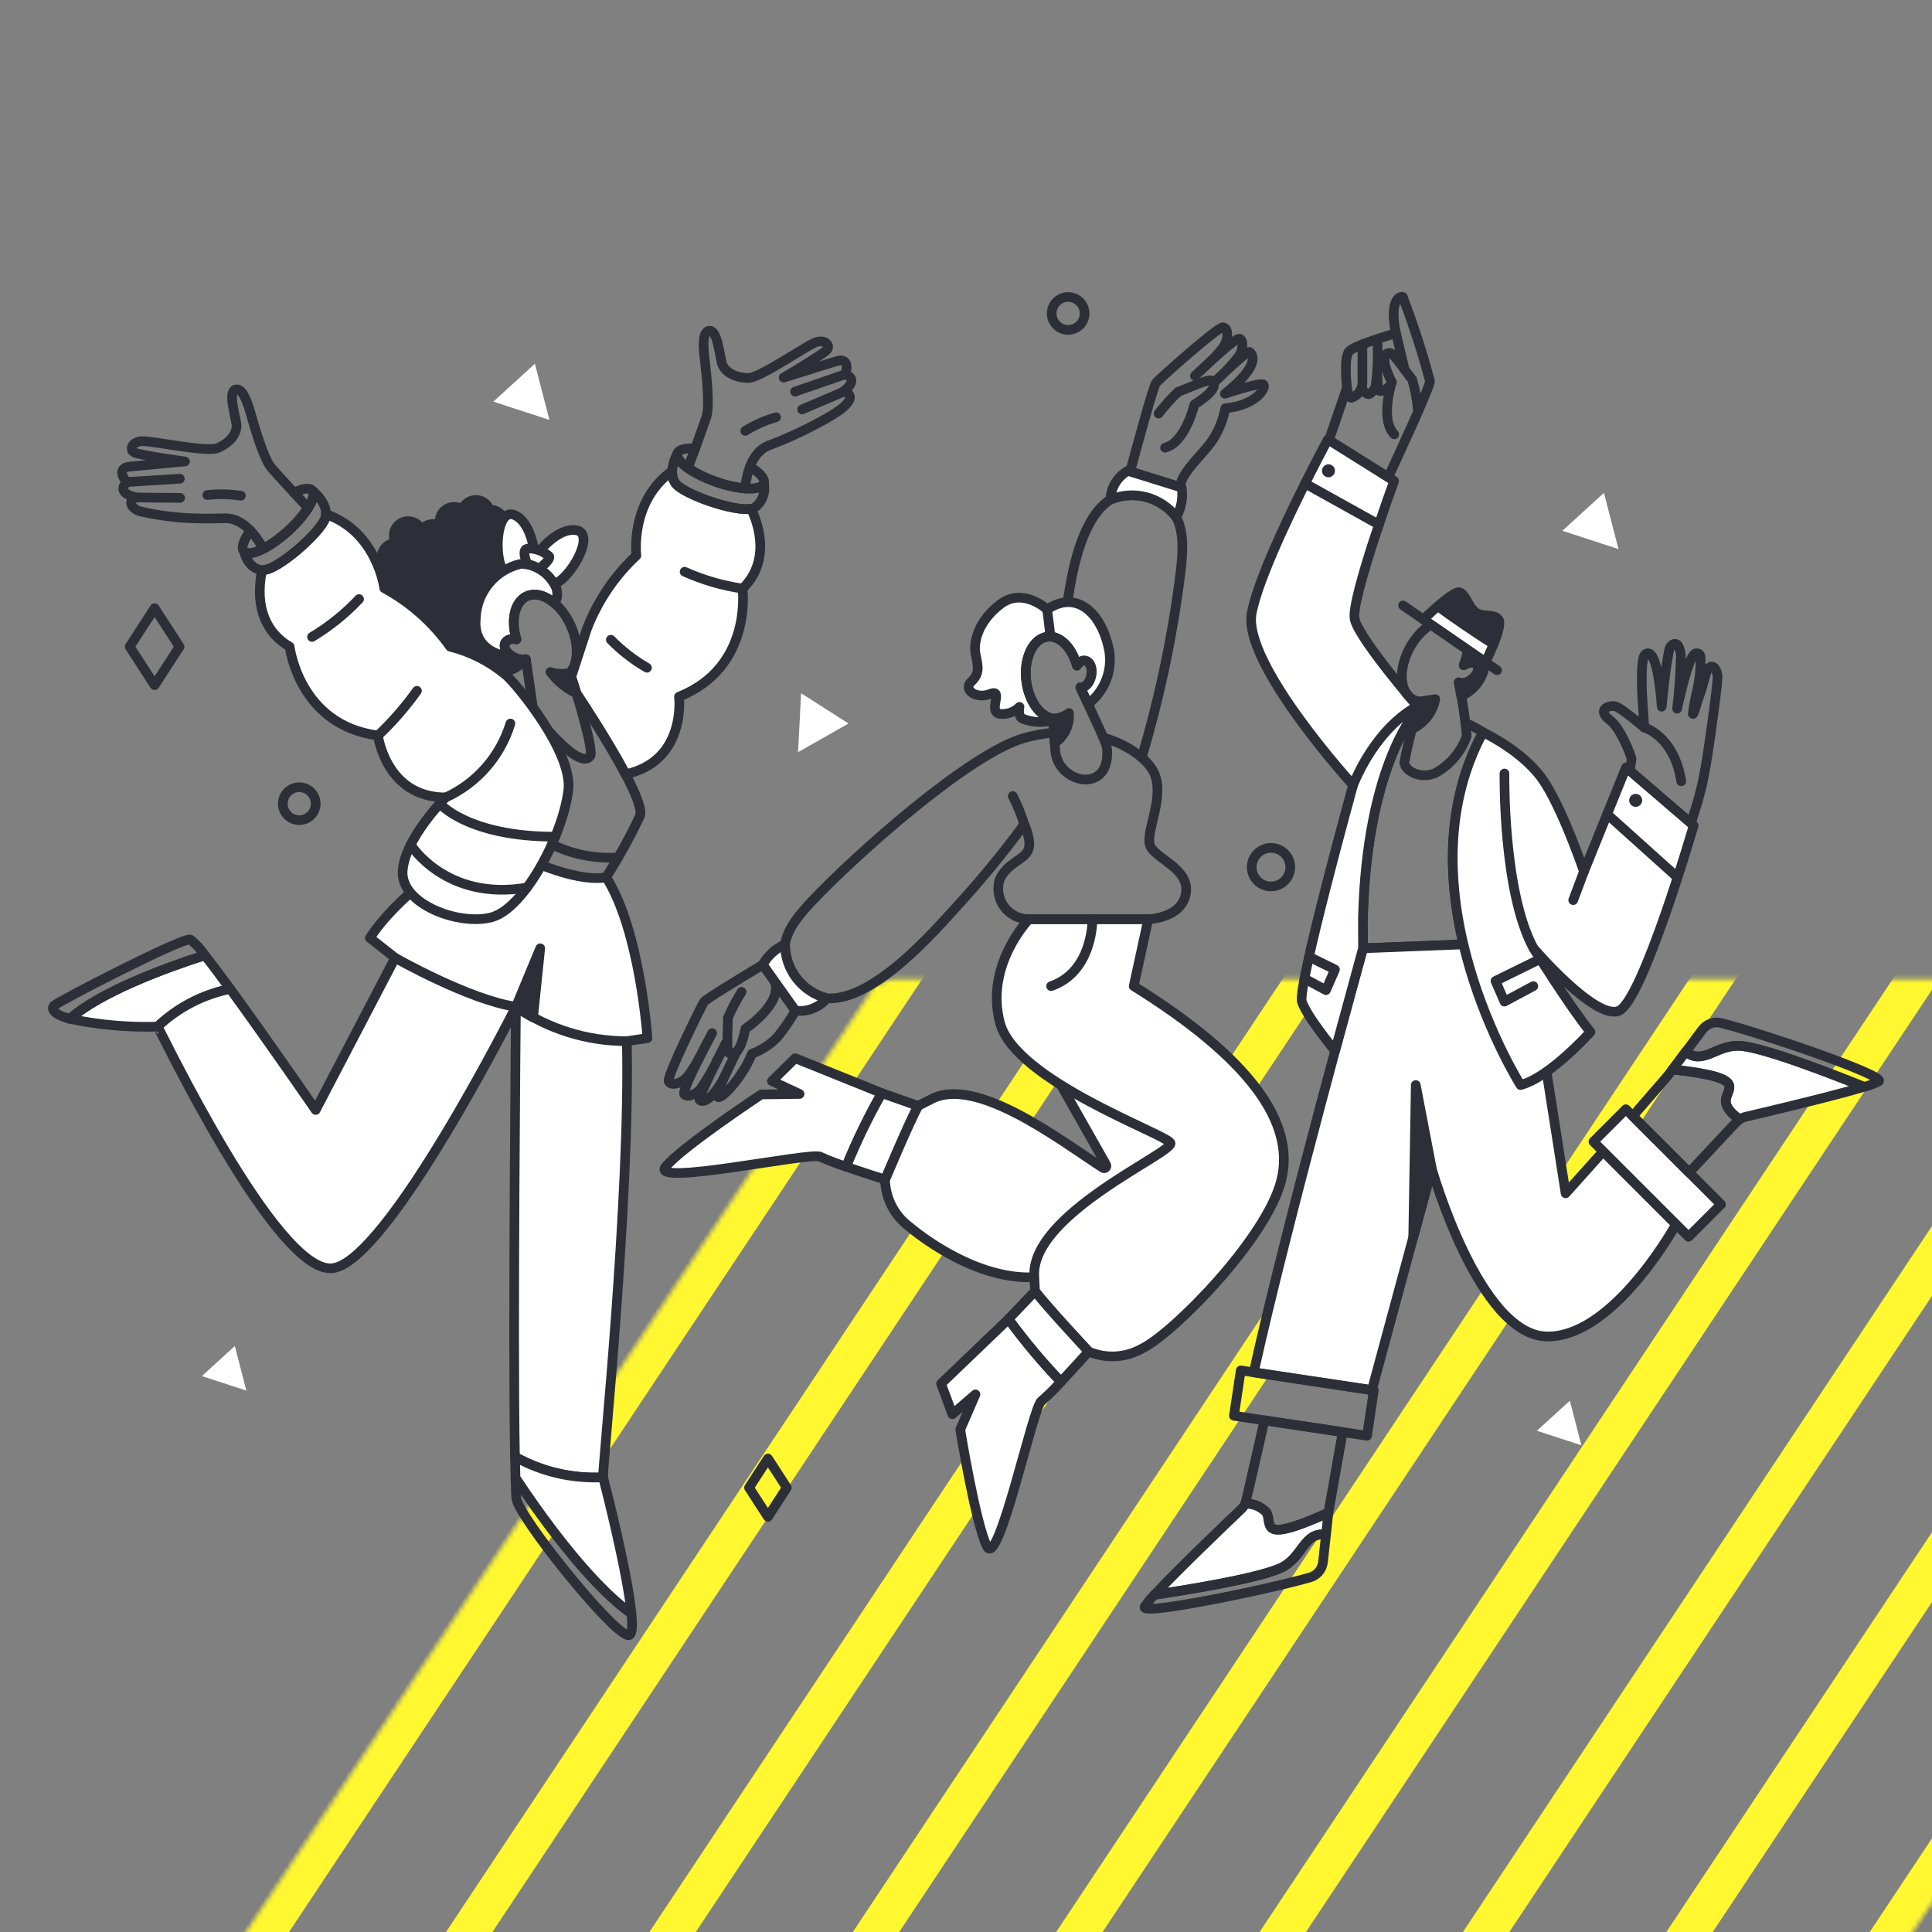
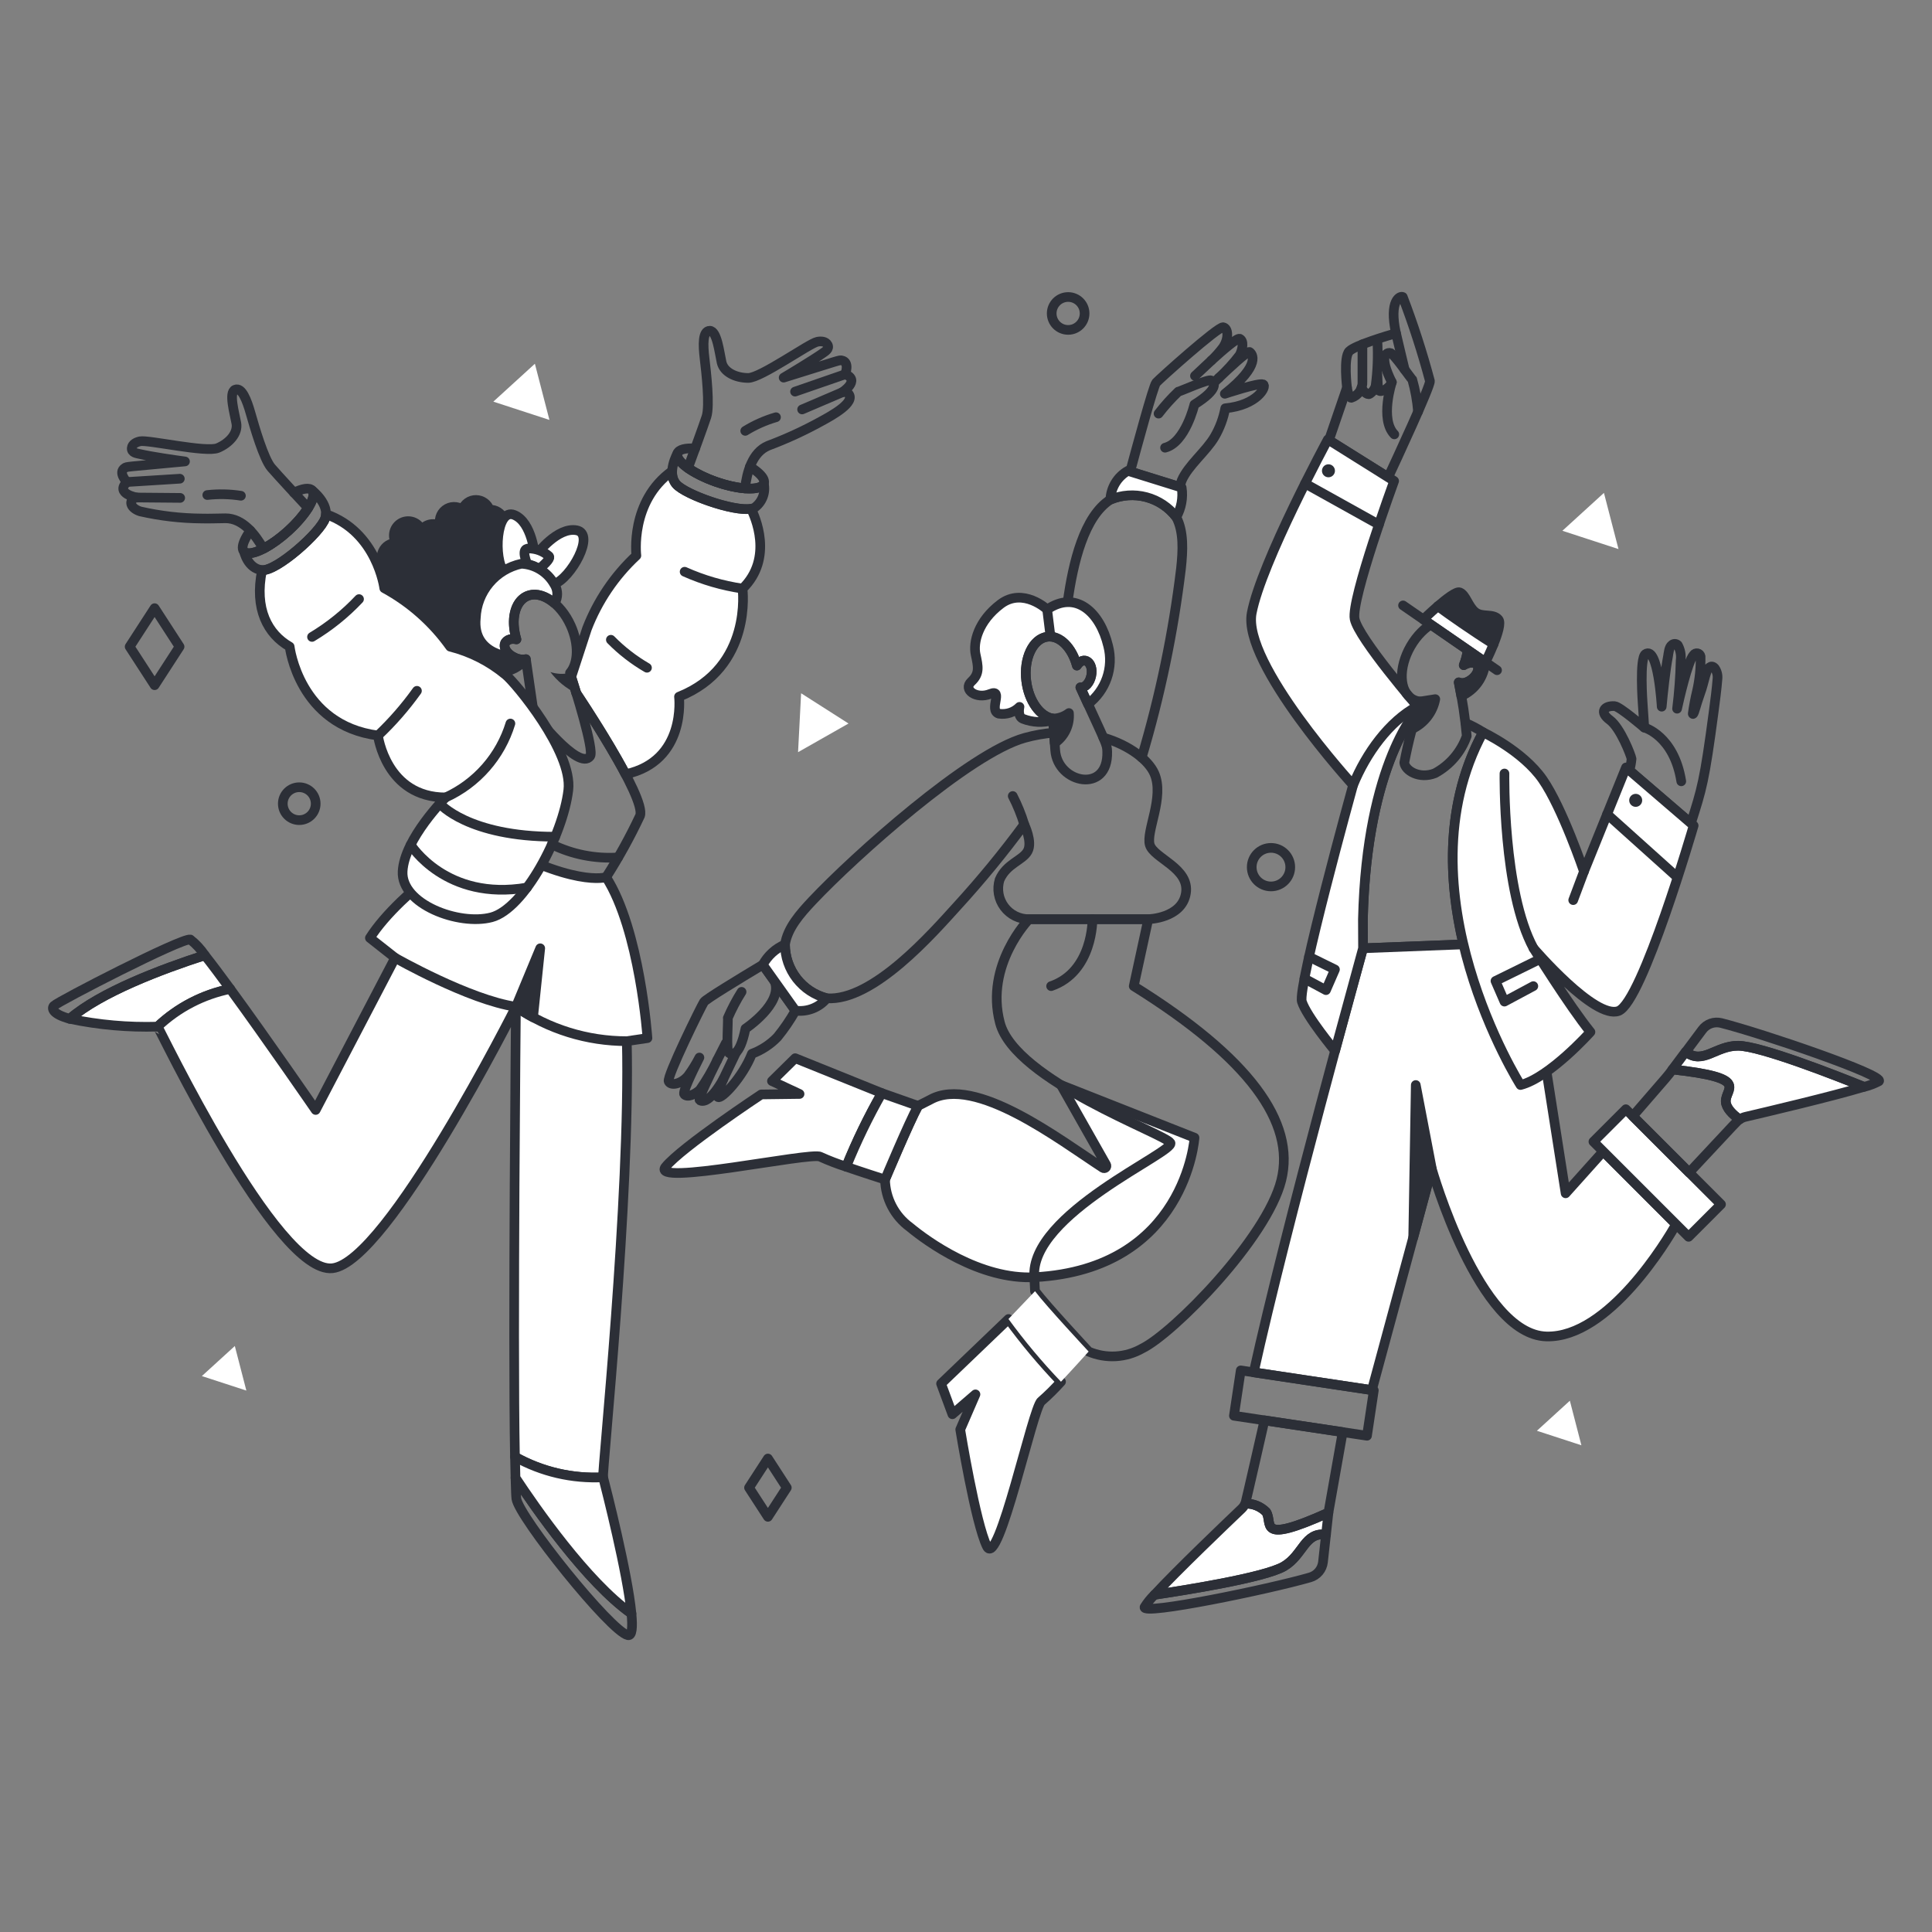
<svg xmlns="http://www.w3.org/2000/svg" width="400" height="400" viewBox="0 0 400 400" fill="none">
  <rect x="0" y="0" width="400" height="400" fill="#808080" stroke="none" />
  <g clip-path="url(#clip0_273_841)">
    <mask id="mask0_273_841" style="mask-type:luminance" maskUnits="userSpaceOnUse" x="-161" y="202" width="687" height="519">
-       <path d="M181.751 715.277C181.75 715.278 181.75 715.279 181.749 715.28C181.676 715.387 181.38 715.703 180.826 716C180.266 716.3 179.841 716.369 179.722 716.369H-154.468L183.412 207.813C183.413 207.813 183.413 207.812 183.414 207.811C183.486 207.705 183.782 207.388 184.337 207.09C184.897 206.79 185.322 206.722 185.442 206.722H519.631L181.751 715.277Z" fill="white" stroke="white" stroke-width="8" />
-     </mask>
+       </mask>
    <g mask="url(#mask0_273_841)">
      <mask id="mask1_273_841" style="mask-type:luminance" maskUnits="userSpaceOnUse" x="-167" y="141" width="883" height="595">
        <path d="M-162.161 731.329V145.044H711.961V731.329H-162.161Z" fill="white" stroke="white" stroke-width="8" />
      </mask>
      <g mask="url(#mask1_273_841)">
        <path d="M15.282 142.951L-373.833 728.608" stroke="#FFF830" stroke-width="8" />
        <path d="M57.393 142.951L-331.722 728.608" stroke="#FFF830" stroke-width="8" />
        <path d="M99.495 142.951L-289.612 728.608" stroke="#FFF830" stroke-width="8" />
        <path d="M141.605 142.951L-247.501 728.608" stroke="#FFF830" stroke-width="8" />
        <path d="M183.716 142.951L-205.399 728.608" stroke="#FFF830" stroke-width="8" />
        <path d="M225.827 142.951L-163.289 728.608" stroke="#FFF830" stroke-width="8" />
        <path d="M267.929 142.951L-121.178 728.608" stroke="#FFF830" stroke-width="8" />
        <path d="M310.039 142.951L-79.067 728.608" stroke="#FFF830" stroke-width="8" />
        <path d="M352.15 142.951L-36.957 728.608" stroke="#FFF830" stroke-width="8" />
        <path d="M394.26 142.951L5.145 728.608" stroke="#FFF830" stroke-width="8" />
        <path d="M436.371 142.951L47.256 728.608" stroke="#FFF830" stroke-width="8" />
        <path d="M478.473 142.951L89.366 728.608" stroke="#FFF830" stroke-width="8" />
        <path d="M520.583 142.951L131.477 728.608" stroke="#FFF830" stroke-width="8" />
        <path d="M562.694 142.951L173.587 728.608" stroke="#FFF830" stroke-width="8" />
        <path d="M604.805 142.951L215.689 728.608" stroke="#FFF830" stroke-width="8" />
        <path d="M646.915 142.951L257.8 728.608" stroke="#FFF830" stroke-width="8" />
        <path d="M689.017 142.951L299.91 728.608" stroke="#FFF830" stroke-width="8" />
        <path d="M731.128 142.951L342.021 728.608" stroke="#FFF830" stroke-width="8" />
      </g>
    </g>
    <path d="M106.424 136.089C106.424 136.089 97.714 135.866 98.51 127.962C98.64 126.007 99.219 124.108 100.202 122.412C101.185 120.717 102.545 119.271 104.178 118.187C103.425 116.486 103.043 114.644 103.058 112.784C103.072 110.924 103.483 109.088 104.263 107.399C104.035 106.821 103.631 106.33 103.108 105.995C102.585 105.661 101.97 105.499 101.35 105.535C101.154 104.948 100.779 104.437 100.279 104.074C99.778 103.711 99.176 103.513 98.557 103.509C97.939 103.505 97.334 103.694 96.829 104.051C96.323 104.407 95.942 104.913 95.738 105.497C95.221 105.125 94.597 104.93 93.96 104.94C93.323 104.95 92.707 105.164 92.201 105.552C91.696 105.94 91.329 106.48 91.154 107.092C90.979 107.705 91.006 108.357 91.231 108.953C90.593 108.552 89.827 108.408 89.087 108.552C88.348 108.695 87.691 109.116 87.251 109.727C87.094 109.349 86.861 109.008 86.565 108.724C86.27 108.44 85.92 108.221 85.536 108.079C85.151 107.938 84.742 107.877 84.334 107.902C83.925 107.926 83.526 108.034 83.161 108.22C82.797 108.407 82.474 108.666 82.215 108.983C81.955 109.299 81.764 109.666 81.653 110.06C81.543 110.454 81.514 110.867 81.571 111.272C81.627 111.678 81.767 112.067 81.981 112.416C81.413 112.416 80.856 112.578 80.378 112.885C79.899 113.191 79.518 113.628 79.281 114.144C79.043 114.66 78.958 115.234 79.037 115.796C79.115 116.359 79.353 116.888 79.722 117.319C79.291 117.457 78.897 117.691 78.57 118.004C79.027 119.228 79.36 120.495 79.565 121.785C84.975 124.734 89.643 128.874 93.217 133.894C97.124 134.862 100.781 136.652 103.943 139.144C105.871 138.93 107.64 137.975 108.876 136.479C108.038 136.629 107.174 136.491 106.424 136.089Z" fill="#2C2F37" />
    <path d="M106.424 136.089C106.424 136.089 97.714 135.866 98.51 127.962C98.64 126.007 99.219 124.108 100.202 122.412C101.185 120.717 102.545 119.271 104.178 118.187C103.425 116.486 103.043 114.644 103.058 112.784C103.072 110.924 103.483 109.088 104.263 107.399C104.035 106.821 103.631 106.33 103.108 105.995C102.585 105.661 101.97 105.499 101.35 105.535C101.154 104.948 100.779 104.437 100.279 104.074C99.778 103.711 99.176 103.513 98.557 103.509C97.939 103.505 97.334 103.694 96.829 104.051C96.323 104.407 95.942 104.913 95.738 105.497C95.221 105.125 94.597 104.93 93.96 104.94C93.323 104.95 92.707 105.164 92.201 105.552C91.696 105.94 91.329 106.48 91.154 107.092C90.979 107.705 91.006 108.357 91.231 108.953C90.593 108.552 89.827 108.408 89.087 108.552C88.348 108.695 87.691 109.116 87.251 109.727C87.094 109.349 86.861 109.008 86.565 108.724C86.27 108.44 85.92 108.221 85.536 108.079C85.151 107.938 84.742 107.877 84.334 107.902C83.925 107.926 83.526 108.034 83.161 108.22C82.797 108.407 82.474 108.666 82.215 108.983C81.955 109.299 81.764 109.666 81.653 110.06C81.543 110.454 81.514 110.867 81.571 111.272C81.627 111.678 81.767 112.067 81.981 112.416C81.413 112.416 80.856 112.578 80.378 112.885C79.899 113.191 79.518 113.628 79.281 114.144C79.043 114.66 78.958 115.234 79.037 115.796C79.115 116.359 79.353 116.888 79.722 117.319C79.291 117.457 78.897 117.691 78.57 118.004C79.027 119.228 79.36 120.495 79.565 121.785C84.975 124.734 89.643 128.874 93.217 133.894C97.124 134.862 100.781 136.652 103.943 139.144C105.871 138.93 107.64 137.975 108.876 136.479C108.038 136.629 107.174 136.491 106.424 136.089Z" stroke="#2C2F37" stroke-width="2" stroke-linecap="round" stroke-linejoin="round" />
    <path d="M111.141 114.736C111.141 114.736 115.411 109.039 119.387 109.791C123.363 110.543 118.139 119.801 114.736 120.909C111.334 122.018 111.141 114.736 111.141 114.736Z" fill="white" />
    <path d="M111.141 114.736C111.141 114.736 115.411 109.039 119.387 109.791C123.363 110.543 118.139 119.801 114.736 120.909C111.334 122.018 111.141 114.736 111.141 114.736Z" stroke="#2C2F37" stroke-width="2" stroke-linecap="round" stroke-linejoin="round" />
    <path d="M110.754 115.212C110.754 115.212 110.213 108.114 106.456 106.611C102.699 105.109 102.13 115.724 104.404 118.486C106.679 121.248 110.754 115.212 110.754 115.212Z" fill="white" />
    <path d="M110.754 115.212C110.754 115.212 110.213 108.114 106.456 106.611C102.699 105.109 102.13 115.724 104.404 118.486C106.679 121.248 110.754 115.212 110.754 115.212Z" stroke="#2C2F37" stroke-width="2" stroke-linecap="round" stroke-linejoin="round" />
    <path d="M111.644 117.791C114.042 115.749 113.833 115.317 113.634 115.126C112.472 114.113 110.981 113.554 109.439 113.554C108.758 113.618 108.062 113.92 109.133 116.774C110.026 116.954 110.877 117.299 111.644 117.791Z" fill="white" />
    <path d="M111.644 117.791C114.042 115.749 113.833 115.317 113.634 115.126C112.472 114.113 110.981 113.554 109.439 113.554C108.758 113.618 108.062 113.92 109.133 116.774C110.026 116.954 110.877 117.299 111.644 117.791Z" stroke="#2C2F37" stroke-width="2" stroke-linecap="round" stroke-linejoin="round" />
    <path d="M106.916 132.372C104.721 124.977 109.427 120.4 114.728 124.844L115.126 124.312C115.338 123.755 115.414 123.156 115.346 122.564C115.279 121.972 115.072 121.405 114.74 120.909C114.052 119.692 113.068 118.669 111.877 117.936C110.687 117.202 109.331 116.782 107.935 116.714C105.339 117.28 103.005 118.691 101.3 120.727C99.594 122.763 98.612 125.308 98.51 127.962C97.714 135.876 106.42 136.099 106.42 136.099C103.561 134.674 103.925 131.801 106.916 132.372Z" fill="white" />
    <path d="M106.916 132.372C104.721 124.977 109.427 120.4 114.728 124.844L115.126 124.312C115.338 123.755 115.414 123.156 115.346 122.564C115.279 121.972 115.072 121.405 114.74 120.909C114.052 119.692 113.068 118.669 111.877 117.936C110.687 117.202 109.331 116.782 107.935 116.714C105.339 117.28 103.005 118.691 101.3 120.727C99.594 122.763 98.612 125.308 98.51 127.962C97.714 135.876 106.42 136.099 106.42 136.099C103.561 134.674 103.925 131.801 106.916 132.372Z" stroke="#2C2F37" stroke-width="2" stroke-linecap="round" stroke-linejoin="round" />
    <path d="M155.496 105.334C151.928 105.969 141.844 102.4 139.988 100.231C139.371 99.467 139.077 98.493 139.166 97.515C130.35 103.789 131.753 115.027 131.753 115.027C127.242 119.228 123.746 124.4 121.528 130.151L118.269 140.141C118.553 141.034 118.923 142.214 119.323 143.524C119.323 143.524 125.596 152.843 129.516 160.296C142.206 157.549 140.581 144.244 140.581 144.244C155.921 138.113 153.73 121.885 153.73 121.885C160.258 115.53 156.252 106.818 155.496 105.334Z" fill="white" />
    <path d="M155.496 105.334C151.928 105.969 141.844 102.4 139.988 100.231C139.371 99.467 139.077 98.493 139.166 97.515C130.35 103.789 131.753 115.027 131.753 115.027C127.242 119.228 123.746 124.4 121.528 130.151L118.269 140.141C118.553 141.034 118.923 142.214 119.323 143.524C119.323 143.524 125.596 152.843 129.516 160.296C142.206 157.549 140.581 144.244 140.581 144.244C155.921 138.113 153.73 121.885 153.73 121.885C160.258 115.53 156.252 106.818 155.496 105.334Z" stroke="#2C2F37" stroke-width="2" stroke-linecap="round" stroke-linejoin="round" />
    <path d="M125.496 181.612C128.104 177.533 130.445 173.29 132.505 168.908C133.928 165.229 119.323 143.532 119.323 143.532" stroke="#2C2F37" stroke-width="2" stroke-linecap="round" stroke-linejoin="round" />
    <path d="M118.012 139.315C119.755 137.307 119.899 133.345 118.151 129.484C116.04 124.826 111.982 122.121 109.065 123.437C106.552 124.577 105.734 128.356 106.924 132.372C106.507 132.228 106.055 132.222 105.635 132.355C105.214 132.487 104.847 132.75 104.587 133.106C103.809 134.68 106.685 136.985 108.878 136.473L110.502 147.659C110.502 147.659 119.833 159.776 122.185 156.562C123.073 155.338 119.132 142.819 118.012 139.315Z" stroke="#2C2F37" stroke-width="2" stroke-linecap="round" stroke-linejoin="round" />
    <path d="M118.012 139.315C116.669 139.632 115.264 139.571 113.954 139.138C115.364 141.015 117.208 142.523 119.327 143.532L118.012 139.315Z" fill="#2C2F37" />
-     <path d="M118.012 139.315C116.669 139.632 115.264 139.571 113.954 139.138C115.364 141.015 117.208 142.523 119.327 143.532L118.012 139.315Z" stroke="#2C2F37" stroke-width="2" stroke-linecap="round" stroke-linejoin="round" />
    <path d="M42.406 197.771C33.395 200.679 20.832 205.423 14.44 210.937C20.419 212.195 26.525 212.738 32.631 212.555C36.813 208.597 42.022 205.894 47.666 204.752C45.669 202.024 43.843 199.584 42.406 197.771Z" fill="white" />
    <path d="M42.406 197.771C33.395 200.679 20.832 205.423 14.44 210.937C20.419 212.195 26.525 212.738 32.631 212.555C36.813 208.597 42.022 205.894 47.666 204.752C45.669 202.024 43.843 199.584 42.406 197.771Z" stroke="#2C2F37" stroke-width="2" stroke-linecap="round" stroke-linejoin="round" />
    <path d="M39.395 194.512C37.495 194.195 12.132 207.275 11.171 208.225C10.653 208.742 10.787 209.934 14.44 210.937C20.832 205.423 33.395 200.679 42.406 197.771C41.582 196.532 40.565 195.431 39.395 194.512Z" stroke="#2C2F37" stroke-width="2" stroke-linecap="round" stroke-linejoin="round" />
    <path d="M124.868 305.856C124.609 304.861 130.535 247.999 129.775 215.562L134.047 214.929C134.047 214.929 132.505 192.533 125.49 181.612C125.49 181.612 118.589 183.865 100.17 173.233C100.17 173.233 82.916 184.223 76.584 194.195L81.808 198.31L65.355 229.808C65.355 229.808 55.287 215.176 47.66 204.752C42.016 205.894 36.807 208.597 32.625 212.555C32.858 212.555 57.176 263.867 68.829 262.574C80.226 261.306 106.816 208.446 106.816 208.446C106.816 208.446 106.148 276.675 106.617 301.619C112.179 304.726 118.506 306.194 124.868 305.856Z" fill="white" stroke="#2C2F37" stroke-width="2" stroke-linecap="round" stroke-linejoin="round" />
    <path d="M106.727 305.956C106.788 308.354 106.848 309.884 106.908 310.296C107.455 314.095 126.45 337.835 130.012 338.554C130.863 338.725 131.007 336.92 130.736 334.078C121.447 327.499 110.75 312.055 106.727 305.956Z" stroke="#2C2F37" stroke-width="2" stroke-linecap="round" stroke-linejoin="round" />
    <path d="M130.736 334.072C129.94 325.714 125.514 308.361 124.868 305.856C118.51 306.19 112.188 304.72 106.631 301.613C106.663 303.267 106.695 304.726 106.727 305.956C110.75 312.055 121.447 327.499 130.736 334.072Z" fill="white" />
    <path d="M130.736 334.072C129.94 325.714 125.514 308.361 124.868 305.856C118.51 306.19 112.188 304.72 106.631 301.613C106.663 303.267 106.695 304.726 106.727 305.956C110.75 312.055 121.447 327.499 130.736 334.072Z" stroke="#2C2F37" stroke-width="2" stroke-linecap="round" stroke-linejoin="round" />
    <path d="M104.717 139.747C101.369 136.955 97.437 134.953 93.211 133.888C89.637 128.869 84.969 124.728 79.559 121.779C79.559 121.779 78.093 110.143 67.484 106.456C67.47 106.739 67.419 107.019 67.331 107.288C66.387 110.213 57.281 118.3 54.262 118.034C52.605 126.099 55.432 131.267 59.972 133.878C59.972 133.878 61.87 150.142 78.252 152.278C78.252 152.278 79.915 165.099 92.261 165.099C92.261 165.099 83.704 173.656 83.358 180.422C83.012 187.188 94.992 191.7 101.758 189.918C108.524 188.137 116.569 172.906 117.666 163.565C118.609 155.601 106.669 141.311 104.717 139.747Z" fill="white" />
    <path d="M104.717 139.747C101.369 136.955 97.437 134.953 93.211 133.888C89.637 128.869 84.969 124.728 79.559 121.779C79.559 121.779 78.093 110.143 67.484 106.456C67.47 106.739 67.419 107.019 67.331 107.288C66.387 110.213 57.281 118.3 54.262 118.034C52.605 126.099 55.432 131.267 59.972 133.878C59.972 133.878 61.87 150.142 78.252 152.278C78.252 152.278 79.915 165.099 92.261 165.099C92.261 165.099 83.704 173.656 83.358 180.422C83.012 187.188 94.992 191.7 101.758 189.918C108.524 188.137 116.569 172.906 117.666 163.565C118.609 155.601 106.669 141.311 104.717 139.747Z" stroke="#2C2F37" stroke-width="2" stroke-linecap="round" stroke-linejoin="round" />
    <path d="M64.626 101.531C65.707 102.725 63.432 106.539 59.536 110.036C55.639 113.532 51.616 115.395 50.535 114.195C50.535 114.195 51.245 117.683 54.213 118.04C57.18 118.396 66.381 110.235 67.331 107.294C68.28 104.352 64.626 101.531 64.626 101.531Z" stroke="#2C2F37" stroke-width="2" stroke-linecap="round" stroke-linejoin="round" />
    <path d="M60.855 102.002C62.646 101.119 64.051 100.89 64.626 101.531C65.707 102.725 63.432 106.54 59.536 110.036C52.915 115.988 47.407 116.12 51.837 109.855" stroke="#2C2F37" stroke-width="2" stroke-linecap="round" stroke-linejoin="round" />
    <path d="M54.531 113.612C58.236 111.56 61.409 108.671 63.798 105.174C61.711 102.926 57.598 98.482 56.179 96.85C54.603 95.033 52.664 88.319 51.886 85.579C51.108 82.839 50.063 80.114 48.68 80.677C47.297 81.241 48.571 85.587 48.935 87.642C49.299 89.698 47.492 91.744 45.096 92.755C42.7 93.766 30.747 91.025 29.019 91.362C28.291 91.501 27.352 91.917 27.282 92.771C27.202 93.742 28.277 93.845 28.985 94.008C31.457 94.574 36.299 95.27 38.3 95.537C25.71 96.721 26.313 96.585 25.831 96.89C24.357 97.827 26.271 99.805 26.271 99.805C23.746 102.237 28.351 103.011 28.351 103.011C26.687 103.21 26.607 105.079 29.011 105.873C33.183 106.824 37.445 107.32 41.723 107.351C43.383 107.401 45.021 107.314 46.68 107.306C50.28 107.286 52.903 110.724 54.531 113.612Z" stroke="#2C2F37" stroke-width="2" stroke-linecap="round" stroke-linejoin="round" />
    <path d="M28.343 103.005L37.306 103.083" stroke="#2C2F37" stroke-width="2" stroke-linecap="round" stroke-linejoin="round" />
    <path d="M26.263 99.799L37.232 99.113" stroke="#2C2F37" stroke-width="2" stroke-linecap="round" stroke-linejoin="round" />
    <path d="M42.915 102.49C45.233 102.23 47.576 102.281 49.88 102.641" stroke="#2C2F37" stroke-width="2" stroke-linecap="round" stroke-linejoin="round" />
    <path d="M158.142 100.124C157.609 101.648 153.167 101.483 148.236 99.756C143.305 98.028 139.727 95.392 140.26 93.867C140.26 93.867 137.978 97.885 139.988 100.235C141.997 102.586 153.631 106.566 156.232 105.095C156.998 104.541 157.586 103.776 157.925 102.893C158.264 102.01 158.34 101.048 158.142 100.124Z" stroke="#2C2F37" stroke-width="2" stroke-linecap="round" stroke-linejoin="round" />
    <path d="M143.922 92.85C141.932 92.723 140.539 93.049 140.26 93.867C139.727 95.392 143.297 98.028 148.236 99.756C156.64 102.697 161.768 100.693 155.271 96.621" stroke="#2C2F37" stroke-width="2" stroke-linecap="round" stroke-linejoin="round" />
    <path d="M174.309 81.247C174.309 81.247 178.259 78.755 174.994 77.486C174.994 77.486 175.989 74.923 174.275 74.626C173.722 74.532 174.345 74.427 162.248 78.184C163.279 77.587 168.665 74.318 170.253 73.183C170.85 72.757 171.796 72.252 171.348 71.392C170.95 70.632 169.929 70.608 169.203 70.761C167.481 71.122 157.509 78.26 154.909 78.25C152.308 78.24 149.852 77.056 149.396 75.01C148.941 72.964 148.439 68.461 146.947 68.479C145.454 68.497 145.538 71.408 145.876 74.236C146.214 77.064 147.012 84.009 146.258 86.291C145.548 88.441 143.213 94.799 142.435 96.908C145.988 99.214 150.03 100.657 154.24 101.123C154.622 97.835 155.717 93.65 159.052 92.273C162.801 90.87 166.444 89.196 169.951 87.264C172.14 86.07 177.314 83.284 175.626 81.468C175.445 81.319 175.228 81.221 174.997 81.182C174.766 81.143 174.529 81.166 174.309 81.247Z" stroke="#2C2F37" stroke-width="2" stroke-linecap="round" stroke-linejoin="round" />
    <path d="M174.309 81.247L166.068 84.771" stroke="#2C2F37" stroke-width="2" stroke-linecap="round" stroke-linejoin="round" />
    <path d="M174.994 77.486L164.608 81.079" stroke="#2C2F37" stroke-width="2" stroke-linecap="round" stroke-linejoin="round" />
    <path d="M160.662 86.381C158.423 87.035 156.281 87.985 154.294 89.207" stroke="#2C2F37" stroke-width="2" stroke-linecap="round" stroke-linejoin="round" />
    <path d="M64.6 131.87C68.19 129.718 71.466 127.082 74.335 124.036" stroke="#2C2F37" stroke-width="2" stroke-linecap="round" stroke-linejoin="round" />
    <path d="M141.745 118.372C145.564 120.082 149.602 121.257 153.742 121.863" stroke="#2C2F37" stroke-width="2" stroke-linecap="round" stroke-linejoin="round" />
    <path d="M126.473 132.457C128.694 134.716 131.209 136.665 133.95 138.252" stroke="#2C2F37" stroke-width="2" stroke-linecap="round" stroke-linejoin="round" />
    <path d="M78.252 152.288C81.234 149.468 83.938 146.367 86.325 143.028" stroke="#2C2F37" stroke-width="2" stroke-linecap="round" stroke-linejoin="round" />
    <path d="M92.261 165.109C95.454 163.652 98.3 161.533 100.612 158.893C102.925 156.253 104.65 153.153 105.674 149.796" stroke="#2C2F37" stroke-width="2" stroke-linecap="round" stroke-linejoin="round" />
    <path d="M91.059 166.395C91.059 166.395 96.872 173.238 114.939 173.232" stroke="#2C2F37" stroke-width="2" stroke-linecap="round" stroke-linejoin="round" />
    <path d="M85.032 174.91C85.032 174.91 92.323 186.651 109.111 183.758" stroke="#2C2F37" stroke-width="2" stroke-linecap="round" stroke-linejoin="round" />
    <path d="M81.814 198.311C81.814 198.311 97.089 207.015 106.822 208.44C113.577 213.08 121.58 215.564 129.775 215.562" stroke="#2C2F37" stroke-width="2" stroke-linecap="round" stroke-linejoin="round" />
    <path d="M114.261 174.828C118.514 176.907 123.238 177.836 127.962 177.523" stroke="#2C2F37" stroke-width="2" stroke-linecap="round" stroke-linejoin="round" />
    <path d="M106.822 208.44C107.951 209.25 109.135 209.982 110.364 210.629L111.849 196.332L106.822 208.44Z" fill="#2C2F37" />
    <path d="M106.822 208.44C107.951 209.25 109.135 209.982 110.364 210.629L111.849 196.332L106.822 208.44Z" stroke="#2C2F37" stroke-width="2" stroke-linecap="round" stroke-linejoin="round" />
    <path d="M261.537 79.587C260.741 79.145 253.589 81.529 253.589 81.529C261.272 75.436 259.24 73.227 258.711 72.875C258.313 72.606 254.283 76.381 252.359 78.224C253.937 76.78 255.384 75.196 256.679 73.494C257.298 72.256 257.563 70.578 256.679 70.137C256.176 69.886 253.24 72.411 250.805 74.632C251.69 73.792 252.504 72.879 253.234 71.902C254.47 70.049 254.295 67.922 253.234 67.751C252.174 67.579 240.075 78.439 239.368 79.233C238.795 79.878 235.301 92.765 233.995 97.621L244.228 100.804L244.668 99.457C245.993 96.365 249.702 93.451 251.467 90.448C252.538 88.617 253.284 86.615 253.676 84.53C260.297 83.913 262.331 80.029 261.537 79.587Z" stroke="#2C2F37" stroke-width="2" stroke-linecap="round" stroke-linejoin="round" />
    <path d="M247.406 77.82L250.805 74.632" stroke="#2C2F37" stroke-width="2" stroke-linecap="round" stroke-linejoin="round" />
    <path d="M251.344 79.201L252.359 78.224" stroke="#2C2F37" stroke-width="2" stroke-linecap="round" stroke-linejoin="round" />
    <path d="M239.868 85.635C241.113 84.014 242.482 82.491 243.963 81.08C244.437 81.02 250.132 78.409 250.789 78.765C251.445 79.122 252.51 80.487 247.286 83.752C247.286 83.752 245.426 91.625 241.213 92.693" stroke="#2C2F37" stroke-width="2" stroke-linecap="round" stroke-linejoin="round" />
    <path d="M236.379 156.837C240.194 144.046 242.916 130.954 244.514 117.702C244.912 113.992 245.111 110.062 243.535 107.061C241.983 105.033 239.804 103.577 237.336 102.92C234.867 102.264 232.252 102.444 229.898 103.433C224.465 106.876 222.163 116.478 221.036 124.667" stroke="#2C2F37" stroke-width="2" stroke-linecap="round" stroke-linejoin="round" />
    <path d="M243.535 107.067C244.584 105.21 244.978 103.054 244.652 100.946L233.508 97.477C232.447 98.083 231.559 98.949 230.927 99.994C230.294 101.038 229.936 102.227 229.89 103.447C232.244 102.455 234.861 102.273 237.33 102.928C239.8 103.583 241.983 105.038 243.535 107.067Z" fill="white" />
    <path d="M243.535 107.067C244.584 105.21 244.978 103.054 244.652 100.946L233.508 97.477C232.447 98.083 231.559 98.949 230.927 99.994C230.294 101.038 229.936 102.227 229.89 103.447C232.244 102.455 234.861 102.273 237.33 102.928C239.8 103.583 241.983 105.038 243.535 107.067Z" stroke="#2C2F37" stroke-width="2" stroke-linecap="round" stroke-linejoin="round" />
    <path d="M217.996 148.781C215.361 148.403 212.993 145.174 212.475 140.987C211.896 136.302 213.854 132.205 216.853 131.833C219.44 131.512 221.942 134.077 222.955 137.803C224.37 135.614 226.481 137.146 225.926 139.904C225.627 141.391 224.632 142.449 223.679 142.318L225.257 145.769C227.062 144.4 228.423 142.529 229.165 140.389C229.91 138.25 230.003 135.938 229.436 133.745C227.762 126.708 222.736 122.145 216.81 126.183C216.81 126.183 211.835 121.534 207.166 125.063C202.497 128.591 201.453 133.023 201.992 135.508C202.531 137.994 202.88 139.466 201.091 141.124C199.301 142.782 202.105 144.825 204.993 143.671C207.88 142.517 204.615 147.066 206.784 147.757C207.56 147.88 208.354 147.817 209.1 147.572C209.847 147.328 210.525 146.908 211.076 146.35C211.076 146.35 210.603 148.322 211.779 148.815C213.775 149.597 215.972 149.695 218.029 149.094L217.996 148.781Z" fill="white" />
    <path d="M217.996 148.781C215.361 148.403 212.993 145.174 212.475 140.987C211.896 136.302 213.854 132.205 216.853 131.833C219.44 131.512 221.942 134.077 222.955 137.803C224.37 135.614 226.481 137.146 225.926 139.904C225.627 141.391 224.632 142.449 223.679 142.318L225.257 145.769C227.062 144.4 228.423 142.529 229.165 140.389C229.91 138.25 230.003 135.938 229.436 133.745C227.762 126.708 222.736 122.145 216.81 126.183C216.81 126.183 211.835 121.534 207.166 125.063C202.497 128.591 201.453 133.023 201.992 135.508C202.531 137.994 202.88 139.466 201.091 141.124C199.301 142.782 202.105 144.825 204.993 143.671C207.88 142.517 204.615 147.066 206.784 147.757C207.56 147.88 208.354 147.817 209.1 147.572C209.847 147.328 210.525 146.908 211.076 146.35C211.076 146.35 210.603 148.322 211.779 148.815C213.775 149.597 215.972 149.695 218.029 149.094L217.996 148.781Z" stroke="#2C2F37" stroke-width="2" stroke-linecap="round" stroke-linejoin="round" />
    <path d="M214.254 264.428C202.911 265.045 191.833 256.946 188.362 254.06C186.808 252.924 185.538 251.446 184.649 249.738C183.76 248.031 183.277 246.14 183.238 244.216C183.238 244.216 188.197 232.397 190.076 228.963L192.625 227.667C201.916 222.503 219.42 236.005 228.342 241.796C228.431 241.854 228.539 241.88 228.644 241.87C228.752 241.862 228.851 241.816 228.929 241.742C229.006 241.669 229.058 241.571 229.074 241.466C229.09 241.36 229.068 241.253 229.016 241.159L219.663 224.642L247.31 235.547C247.31 235.547 245.539 262.723 214.254 264.428Z" fill="white" />
    <path d="M214.254 264.428C202.911 265.045 191.833 256.946 188.362 254.06C186.808 252.924 185.538 251.446 184.649 249.738C183.76 248.031 183.277 246.14 183.238 244.216C183.238 244.216 188.197 232.397 190.076 228.963L192.625 227.667C201.916 222.503 219.42 236.005 228.342 241.796C228.431 241.854 228.539 241.88 228.644 241.87C228.752 241.862 228.851 241.816 228.929 241.742C229.006 241.669 229.058 241.571 229.074 241.466C229.09 241.36 229.068 241.253 229.016 241.159L219.663 224.642L247.31 235.547C247.31 235.547 245.539 262.723 214.254 264.428Z" stroke="#2C2F37" stroke-width="2" stroke-linecap="round" stroke-linejoin="round" />
    <path d="M164.636 219.088L159.826 223.826L165.539 226.493L157.601 226.594C157.601 226.594 141.148 237.474 137.791 241.587C134.433 245.7 167.959 238.423 169.83 239.492C171.578 240.286 173.372 240.976 175.203 241.559C177.32 236.322 179.785 231.229 182.582 226.32L164.636 219.088Z" fill="white" stroke="#2C2F37" stroke-width="2" stroke-linecap="round" stroke-linejoin="round" />
    <path d="M183.238 244.216C183.238 244.216 188.197 232.397 190.076 228.962L182.574 226.32C179.777 231.229 177.312 236.322 175.195 241.559C178.488 242.697 182.363 243.937 183.238 244.216Z" fill="white" />
    <path d="M183.238 244.216C183.238 244.216 188.197 232.397 190.076 228.962L182.574 226.32C179.777 231.229 177.312 236.322 175.195 241.559C178.488 242.697 182.363 243.937 183.238 244.216Z" stroke="#2C2F37" stroke-width="2" stroke-linecap="round" stroke-linejoin="round" />
    <path d="M194.84 286.473L197.184 292.806L201.96 288.69L198.806 295.97C198.806 295.97 201.972 315.44 204.346 320.188C206.72 324.936 213.842 291.381 215.584 290.113C217.026 288.848 218.392 287.498 219.673 286.07C215.765 281.988 212.135 277.65 208.806 273.085L194.84 286.473Z" fill="white" stroke="#2C2F37" stroke-width="2" stroke-linecap="round" stroke-linejoin="round" />
-     <path d="M234.727 204.167L237.734 190.311H213.042C213.042 190.311 203.861 199.733 207.027 211.763C210.193 223.792 241.217 234.716 242.323 236.614C243.43 238.513 213.042 251.34 214.151 264.474L214.286 267.332C216.646 270.454 225.388 279.827 225.388 279.827C227.159 280.581 229.08 280.917 231.002 280.808C232.925 280.697 234.795 280.145 236.469 279.194C242.958 276.028 262.267 256.403 265.276 244.369C268.285 232.336 258.627 219.044 234.727 204.167Z" fill="white" />
    <path d="M234.727 204.167L237.734 190.311H213.042C213.042 190.311 203.861 199.733 207.027 211.763C210.193 223.792 241.217 234.716 242.323 236.614C243.43 238.513 213.042 251.34 214.151 264.474L214.286 267.332C216.646 270.454 225.388 279.827 225.388 279.827C227.159 280.581 229.08 280.917 231.002 280.808C232.925 280.697 234.795 280.145 236.469 279.194C242.958 276.028 262.267 256.403 265.276 244.369C268.285 232.336 258.627 219.044 234.727 204.167Z" stroke="#2C2F37" stroke-width="2" stroke-linecap="round" stroke-linejoin="round" />
    <path d="M225.388 279.825C225.388 279.825 216.646 270.452 214.286 267.33L208.796 273.085C212.125 277.65 215.755 281.988 219.663 286.07C222.053 283.534 224.773 280.509 225.388 279.825Z" fill="white" />
-     <path d="M225.388 279.825C225.388 279.825 216.646 270.452 214.286 267.33L208.796 273.085C212.125 277.65 215.755 281.988 219.663 286.07C222.053 283.534 224.773 280.509 225.388 279.825Z" stroke="#2C2F37" stroke-width="2" stroke-linecap="round" stroke-linejoin="round" />
    <path d="M157.927 199.735C152.827 202.794 146.105 206.889 145.751 207.443C145.175 208.336 137.99 222.921 138.441 223.894C138.893 224.867 140.987 224.463 142.437 222.772C143.328 221.564 144.119 220.286 144.805 218.951C143.116 222.304 141.299 226.161 141.667 226.567C142.332 227.297 143.874 226.588 144.899 225.659C146.26 223.711 147.458 221.655 148.481 219.51C146.771 222.915 144.519 227.569 144.859 227.782C145.765 228.346 147.404 227.583 149.741 223.458C148.954 225.249 148.367 226.853 148.628 227.118C149.269 227.765 153.77 223.03 155.673 218.175C157.662 217.432 159.461 216.256 160.94 214.732C162.344 213.011 163.6 211.172 164.695 209.24L157.927 199.735Z" stroke="#2C2F37" stroke-width="2" stroke-linecap="round" stroke-linejoin="round" />
-     <path d="M147.434 213.9L144.805 218.951" stroke="#2C2F37" stroke-width="2" stroke-linecap="round" stroke-linejoin="round" />
    <path d="M150.282 215.958L148.473 219.51" stroke="#2C2F37" stroke-width="2" stroke-linecap="round" stroke-linejoin="round" />
    <path d="M152.419 217.852L149.733 223.458" stroke="#2C2F37" stroke-width="2" stroke-linecap="round" stroke-linejoin="round" />
    <path d="M153.537 205.351C152.449 207.082 151.495 208.895 150.684 210.772C150.793 211.238 150.32 217.488 150.883 217.978C151.446 218.467 153.096 218.995 154.345 212.965C154.345 212.965 162.128 207.791 160.399 203.204" stroke="#2C2F37" stroke-width="2" stroke-linecap="round" stroke-linejoin="round" />
    <path d="M226.18 190.311C226.18 190.311 226.338 201.158 217.623 204.167" stroke="#2C2F37" stroke-width="2" stroke-linecap="round" stroke-linejoin="round" />
    <path d="M218.206 151.693C216.165 151.857 214.145 152.216 212.171 152.763C200.694 155.929 176.896 177.24 168.192 186.482C165.605 189.226 163.05 192.149 162.524 195.54C162.531 198.093 163.384 200.571 164.95 202.589C166.515 204.605 168.705 206.046 171.177 206.684C180.759 207.359 193.192 193.069 198.139 187.626C203.075 182.231 207.719 176.577 212.053 170.687C212.053 170.687 213.832 174.291 212.766 176.229C211.699 178.168 208.372 178.799 206.947 182.162C206.66 183.109 206.601 184.111 206.772 185.086C206.943 186.062 207.343 186.983 207.936 187.776C208.529 188.568 209.299 189.211 210.187 189.651C211.074 190.091 212.051 190.316 213.042 190.309H237.734C237.734 190.309 244.699 190.155 245.529 184.936C246.359 179.716 238.883 177.71 238.051 174.912C237.219 172.114 241.137 165.034 239 160.146C237.82 157.448 233.963 154.322 228.427 152.702" stroke="#2C2F37" stroke-width="2" stroke-linecap="round" stroke-linejoin="round" />
    <path d="M162.524 195.54C160.564 196.383 158.945 197.86 157.927 199.735L164.693 209.24C165.903 209.399 167.133 209.25 168.268 208.802C169.404 208.356 170.407 207.628 171.183 206.686C168.71 206.048 166.518 204.609 164.951 202.591C163.385 200.575 162.531 198.095 162.524 195.54Z" fill="white" />
    <path d="M162.524 195.54C160.564 196.383 158.945 197.86 157.927 199.735L164.693 209.24C165.903 209.399 167.133 209.25 168.268 208.802C169.404 208.356 170.407 207.628 171.183 206.686C168.71 206.048 166.518 204.609 164.951 202.591C163.385 200.575 162.531 198.095 162.524 195.54Z" stroke="#2C2F37" stroke-width="2" stroke-linecap="round" stroke-linejoin="round" />
    <path d="M223.681 142.312C224.634 142.443 225.629 141.384 225.928 139.898C226.485 137.13 224.366 135.617 222.957 137.796C221.944 134.077 219.438 131.514 216.855 131.826C213.87 132.195 211.904 136.292 212.477 140.98C212.995 145.159 215.363 148.397 217.998 148.775L218.471 155.342C218.967 162.198 229.494 164.421 229.237 155.643C229.187 153.975 229.14 154.262 223.681 142.312Z" stroke="#2C2F37" stroke-width="2" stroke-linecap="round" stroke-linejoin="round" />
    <path d="M217.996 148.781C219.196 148.759 220.356 148.355 221.311 147.629C221.414 148.834 221.193 150.045 220.676 151.138C220.159 152.231 219.359 153.166 218.362 153.85L217.996 148.781Z" fill="#2C2F37" />
    <path d="M217.996 148.781C219.196 148.759 220.356 148.355 221.311 147.629C221.414 148.834 221.193 150.045 220.676 151.138C220.159 152.231 219.359 153.166 218.362 153.85L217.996 148.781Z" stroke="#2C2F37" stroke-width="2" stroke-linecap="round" stroke-linejoin="round" />
    <path d="M216.802 126.177L217.498 131.813" stroke="#2C2F37" stroke-width="2" stroke-linecap="round" stroke-linejoin="round" />
    <path d="M209.675 164.807C210.646 166.692 211.446 168.661 212.063 170.689" stroke="#2C2F37" stroke-width="2" stroke-linecap="round" stroke-linejoin="round" />
    <path d="M303.434 149.689C304.688 150.23 305.898 150.868 307.052 151.599C299.174 166.15 299.828 182.191 302.988 195.524L282.201 196.33L282.175 190.311C282.808 163.211 290.334 150.994 292.899 147.609" stroke="#2C2F37" stroke-width="2" stroke-linecap="round" stroke-linejoin="round" />
    <path d="M355.021 138.346C354.209 137.411 353.513 138.559 353.335 139.054C352.926 140.22 352.683 141.442 352.313 142.61C351.915 143.848 351.455 145.06 351.103 146.31C350.545 148.286 350.468 147.766 350.468 147.766C350.683 146.159 350.983 144.565 351.369 142.99C351.895 140.661 352.135 138.277 352.084 135.89C352.054 135.734 351.978 135.591 351.867 135.478C351.753 135.366 351.612 135.29 351.455 135.259C351.3 135.228 351.138 135.245 350.993 135.307C350.846 135.369 350.723 135.473 350.635 135.606C349.417 136.927 347.608 144.973 347.222 146.728C347.636 143.412 347.883 140.077 347.962 136.736C348.108 135.642 347.899 134.53 347.365 133.564C347.206 133.401 346.987 133.307 346.76 133.303C346.532 133.3 346.311 133.386 346.146 133.544C345.549 133.942 345.465 135.216 345.35 135.862C344.816 138.632 344.291 143.502 344.038 146.312C344.038 146.312 343.316 133.576 340.667 135.428C339.415 136.308 340.094 145.577 340.094 145.577L340.434 150.642C340.434 150.642 335.338 146.264 334.301 146.196C332.098 146.051 331.077 147.442 333.284 149.06C335.491 150.678 337.692 156.411 337.796 157.106C337.718 157.92 337.571 158.726 337.354 159.515L350.09 170.46C352.352 163.334 352.876 161.844 354.806 147.295C355.107 145.038 355.419 142.68 355.588 140.513C355.662 139.746 355.461 138.978 355.021 138.346Z" stroke="#2C2F37" stroke-width="2" stroke-linecap="round" stroke-linejoin="round" />
    <path d="M340.434 150.628C340.434 150.628 346.587 152.3 348.09 161.762" stroke="#2C2F37" stroke-width="2" stroke-linecap="round" stroke-linejoin="round" />
    <path d="M275.142 91.133L287.409 98.812C288.859 95.71 296.193 79.955 296.051 78.885C294.483 72.992 292.607 67.186 290.432 61.49C289.916 61.182 287.522 62.133 289.019 68.986C287.349 69.476 280.589 71.474 279.351 72.712C278.113 73.949 278.88 80.23 278.88 80.23L275.142 91.133Z" stroke="#2C2F37" stroke-width="2" stroke-linecap="round" stroke-linejoin="round" />
    <path d="M278.88 80.23C279.069 81.657 279.56 82.367 279.747 82.367C280.454 82.147 281.065 81.698 281.486 81.091C281.908 80.484 282.115 79.754 282.076 79.016V71.291" stroke="#2C2F37" stroke-width="2" stroke-linecap="round" stroke-linejoin="round" />
    <path d="M293.59 85.237C293.415 82.987 293.015 80.76 292.396 78.59C292.022 78.292 288.525 73.088 287.783 73.052C287.041 73.016 285.417 73.621 288.165 79.131C288.165 79.131 285.64 86.819 288.676 89.931" stroke="#2C2F37" stroke-width="2" stroke-linecap="round" stroke-linejoin="round" />
    <path d="M281.877 80.264C282.147 80.936 283.088 81.856 283.56 81.561C284.173 81.174 284.619 80.573 284.812 79.874C285.226 76.786 285.345 73.665 285.168 70.555" stroke="#2C2F37" stroke-width="2" stroke-linecap="round" stroke-linejoin="round" />
    <path d="M285.156 77.348L285.295 80.453C285.297 80.538 285.321 80.622 285.361 80.697C285.403 80.772 285.461 80.837 285.53 80.886C285.6 80.934 285.681 80.966 285.765 80.978C285.851 80.991 285.936 80.983 286.018 80.956C286.491 80.835 286.929 80.608 287.301 80.291C287.673 79.975 287.97 79.579 288.165 79.131" stroke="#2C2F37" stroke-width="2" stroke-linecap="round" stroke-linejoin="round" />
    <path d="M331.921 238.387L324.146 247.061L315.987 195.021L282.193 196.33C282.193 196.33 266.245 253.841 259.571 284.129L284.03 287.807L296.437 241.995C296.437 241.995 306.172 276.344 320.18 276.699C333.099 277.027 345.208 256.663 347.015 253.489L331.921 238.387Z" fill="white" stroke="#2C2F37" stroke-width="2" stroke-linecap="round" stroke-linejoin="round" />
    <path d="M284.434 287.866L256.884 283.723L255.471 293.114L283.023 297.257L284.434 287.866Z" stroke="#2C2F37" stroke-width="2" stroke-linecap="round" stroke-linejoin="round" />
    <path d="M329.901 236.367L349.602 256.068L356.316 249.352L336.617 229.653L329.901 236.367Z" fill="white" stroke="#2C2F37" stroke-width="2" stroke-linecap="round" stroke-linejoin="round" />
    <path d="M296.445 241.995L293.122 224.642L292.589 256.239L296.445 241.995Z" fill="#2C2F37" />
    <path d="M296.445 241.995L293.122 224.642L292.589 256.239L296.445 241.995Z" stroke="#2C2F37" stroke-width="2" stroke-linecap="round" stroke-linejoin="round" />
    <path d="M336.649 158.897L350.651 170.928C350.651 170.928 340.02 207.498 335.091 209.315C330.162 211.132 317.498 196.332 317.498 196.332C317.498 196.332 324.924 208.282 329.284 213.663C329.284 213.663 320.821 223.118 314.807 224.642C314.807 224.642 289.323 184.345 307.046 151.609C307.046 151.609 315.277 155.462 319.384 161.378C323.491 167.294 327.941 180.434 327.941 180.434L336.649 158.897Z" fill="white" />
    <path d="M336.649 158.897L350.651 170.928C350.651 170.928 340.02 207.498 335.091 209.315C330.162 211.132 317.498 196.332 317.498 196.332C317.498 196.332 324.924 208.282 329.284 213.663C329.284 213.663 320.821 223.118 314.807 224.642C314.807 224.642 289.323 184.345 307.046 151.609C307.046 151.609 315.277 155.462 319.384 161.378C323.491 167.294 327.941 180.434 327.941 180.434L336.649 158.897Z" stroke="#2C2F37" stroke-width="2" stroke-linecap="round" stroke-linejoin="round" />
    <path d="M311.484 160.144C311.484 160.144 311.086 184.526 317.498 196.332" stroke="#2C2F37" stroke-width="2" stroke-linecap="round" stroke-linejoin="round" />
    <path d="M332.739 168.57L347.256 181.611" stroke="#2C2F37" stroke-width="2" stroke-linecap="round" stroke-linejoin="round" />
    <path d="M338.653 167.048C339.395 167.048 339.998 166.445 339.998 165.702C339.998 164.959 339.395 164.357 338.653 164.357C337.911 164.357 337.308 164.959 337.308 165.702C337.308 166.445 337.911 167.048 338.653 167.048Z" fill="#2C2F37" />
    <path d="M318.56 198.705L309.623 203.098L311.482 207.371L317.458 204.167" stroke="#2C2F37" stroke-width="2" stroke-linecap="round" stroke-linejoin="round" />
    <path d="M262.138 313.032C261.573 312.467 260.898 312.021 260.156 311.725C259.413 311.43 258.619 311.289 257.819 311.311C257.63 311.711 257.37 312.073 257.051 312.379C254.052 315.235 243.539 325.284 239.032 330.182C244.956 329.304 261.807 326.648 265.809 324.309C269.851 321.947 270.058 317.145 274.535 317.73L275.035 313.189C260.054 319.921 263.68 315.325 262.138 313.032Z" fill="white" />
    <path d="M262.138 313.032C261.573 312.467 260.898 312.021 260.156 311.725C259.413 311.43 258.619 311.289 257.819 311.311C257.63 311.711 257.37 312.073 257.051 312.379C254.052 315.235 243.539 325.284 239.032 330.182C244.956 329.304 261.807 326.648 265.809 324.309C269.851 321.947 270.058 317.145 274.535 317.73L275.035 313.189C260.054 319.921 263.68 315.325 262.138 313.032Z" stroke="#2C2F37" stroke-width="2" stroke-linecap="round" stroke-linejoin="round" />
    <path d="M261.795 294.067C261.795 294.067 257.945 311.05 257.815 311.305C258.615 311.283 259.409 311.424 260.152 311.719C260.894 312.015 261.569 312.461 262.134 313.026C263.668 315.324 260.05 319.921 275.031 313.183L277.99 296.503L261.795 294.067Z" stroke="#2C2F37" stroke-width="2" stroke-linecap="round" stroke-linejoin="round" />
    <path d="M265.809 324.303C261.807 326.642 244.956 329.298 239.032 330.176C238.244 330.942 237.553 331.8 236.972 332.731C236.351 334.49 262.773 329.038 271.228 326.584C271.94 326.379 272.575 325.967 273.053 325.4C273.53 324.833 273.829 324.136 273.911 323.4L274.535 317.724C270.058 317.141 269.849 321.941 265.809 324.303Z" stroke="#2C2F37" stroke-width="2" stroke-linecap="round" stroke-linejoin="round" />
    <path d="M357.309 228.091C357.385 229.426 358.702 230.73 360.161 231.762C360.523 231.516 360.929 231.337 361.355 231.233C365.389 230.292 379.546 226.957 385.912 225.016C380.362 222.774 364.487 216.523 359.853 216.509C355.172 216.497 352.561 220.529 348.997 217.757L346.263 221.418C362.601 223.203 357.154 225.333 357.309 228.091Z" fill="white" />
    <path d="M357.309 228.091C357.385 229.426 358.702 230.73 360.161 231.762C360.523 231.516 360.929 231.337 361.355 231.233C365.389 230.292 379.546 226.957 385.912 225.016C380.362 222.774 364.487 216.523 359.853 216.509C355.172 216.497 352.561 220.529 348.997 217.757L346.263 221.418C362.601 223.203 357.154 225.333 357.309 228.091Z" stroke="#2C2F37" stroke-width="2" stroke-linecap="round" stroke-linejoin="round" />
    <path d="M357.309 228.091C357.154 225.333 362.601 223.203 346.271 221.418C345.017 223.102 346.321 221.524 338.048 231.084L349.726 242.761C360.356 231.396 359.604 232.132 360.161 231.762C358.712 230.73 357.385 229.426 357.309 228.091Z" stroke="#2C2F37" stroke-width="2" stroke-linecap="round" stroke-linejoin="round" />
    <path d="M359.861 216.517C364.495 216.531 380.37 222.782 385.93 225.024C386.996 224.764 388.029 224.376 389.002 223.866C390.429 222.672 364.887 213.974 356.366 211.805C355.648 211.622 354.89 211.655 354.191 211.904C353.493 212.153 352.882 212.603 352.44 213.198L349.025 217.775C352.569 220.529 355.18 216.497 359.861 216.517Z" stroke="#2C2F37" stroke-width="2" stroke-linecap="round" stroke-linejoin="round" />
    <path d="M327.945 180.425L325.716 186.359" stroke="#2C2F37" stroke-width="2" stroke-linecap="round" stroke-linejoin="round" />
    <path d="M288.639 99.581C288.639 99.581 279.668 124.141 280.46 128.145C281.252 132.149 293.741 146.588 293.741 146.588C293.741 146.588 282.939 157.619 282.175 190.311L282.201 196.33L276.416 217.566C276.416 217.566 270.488 210.418 269.539 207.371C268.589 204.324 280.143 162.538 280.143 162.538C280.143 162.538 257.163 137.371 259.155 126.917C261.147 116.464 274.919 90.988 274.919 90.988L288.639 99.581Z" fill="white" />
    <path d="M288.639 99.581C288.639 99.581 279.668 124.141 280.46 128.145C281.252 132.149 293.741 146.588 293.741 146.588C293.741 146.588 282.939 157.619 282.175 190.311L282.201 196.33L276.416 217.566C276.416 217.566 270.488 210.418 269.539 207.371C268.589 204.324 280.143 162.538 280.143 162.538C280.143 162.538 257.163 137.371 259.155 126.917C261.147 116.464 274.919 90.988 274.919 90.988L288.639 99.581Z" stroke="#2C2F37" stroke-width="2" stroke-linecap="round" stroke-linejoin="round" />
    <path d="M303.878 134.569C303.741 135.649 303.466 136.706 303.058 137.715C304.125 137.066 305.283 137.02 305.788 137.665C306.933 139.132 303.904 142.105 302.021 141.281C302.179 142.137 302.356 143.108 302.533 144.113C303.924 143.501 305.124 142.522 305.999 141.28C306.877 140.038 307.398 138.58 307.508 137.064L303.878 134.569Z" fill="#2C2F37" />
    <path d="M303.878 134.569C303.741 135.649 303.466 136.706 303.058 137.715C304.125 137.066 305.283 137.02 305.788 137.665C306.933 139.132 303.904 142.105 302.021 141.281C302.179 142.137 302.356 143.108 302.533 144.113C303.924 143.501 305.124 142.522 305.999 141.28C306.877 140.038 307.398 138.58 307.508 137.064L303.878 134.569Z" stroke="#2C2F37" stroke-width="2" stroke-linecap="round" stroke-linejoin="round" />
    <path d="M305.778 137.665C305.275 137.021 304.115 137.068 303.048 137.715C304.59 133.849 304.129 130.036 301.741 128.657C298.955 127.051 294.623 129.351 292.055 133.797C289.488 138.243 289.667 143.15 292.453 144.754C292.941 145.032 293.484 145.199 294.045 145.243C292.656 149.381 291.554 153.609 290.744 157.898C290.903 159.543 293.87 161.362 297.094 160.087C300.171 158.425 302.515 155.676 303.673 152.378C303.341 148.646 302.787 144.937 302.013 141.271C303.89 142.105 306.925 139.134 305.778 137.665Z" stroke="#2C2F37" stroke-width="2" stroke-linecap="round" stroke-linejoin="round" />
    <path d="M294.043 145.243L297.158 144.75C296.903 146.084 296.338 147.339 295.504 148.411C294.672 149.483 293.596 150.343 292.366 150.919L294.043 145.243Z" fill="#2C2F37" />
    <path d="M294.043 145.243L297.158 144.75C296.903 146.084 296.338 147.339 295.504 148.411C294.672 149.483 293.596 150.343 292.366 150.919L294.043 145.243Z" stroke="#2C2F37" stroke-width="2" stroke-linecap="round" stroke-linejoin="round" />
    <path d="M310.232 128.245C309.1 126.917 306.889 127.9 305.424 126.72C303.96 125.54 303.496 123.138 302.216 122.639C301.542 122.378 299.476 123.962 297.679 125.511C300.105 127.272 304.686 130.523 309.221 133.363C310.081 131.264 310.815 128.929 310.232 128.245Z" fill="#2C2F37" />
    <path d="M310.232 128.245C309.1 126.917 306.889 127.9 305.424 126.72C303.96 125.54 303.496 123.138 302.216 122.639C301.542 122.378 299.476 123.962 297.679 125.511C300.105 127.272 304.686 130.523 309.221 133.363C310.081 131.264 310.815 128.929 310.232 128.245Z" stroke="#2C2F37" stroke-width="2" stroke-linecap="round" stroke-linejoin="round" />
    <path d="M297.679 125.51C296.087 126.891 294.694 128.245 294.694 128.245L307.542 137.1C307.542 137.1 308.437 135.335 309.231 133.363C304.686 130.523 300.097 127.271 297.679 125.51Z" fill="white" />
    <path d="M297.679 125.51C296.087 126.891 294.694 128.245 294.694 128.245L307.542 137.1C307.542 137.1 308.437 135.335 309.231 133.363C304.686 130.523 300.097 127.271 297.679 125.51Z" stroke="#2C2F37" stroke-width="2" stroke-linecap="round" stroke-linejoin="round" />
    <path d="M290.485 125.343L309.949 138.76" stroke="#2C2F37" stroke-width="2" stroke-linecap="round" stroke-linejoin="round" />
    <path d="M270.205 100.112L285.486 108.615" stroke="#2C2F37" stroke-width="2" stroke-linecap="round" stroke-linejoin="round" />
    <path d="M275.041 98.817C275.783 98.817 276.386 98.214 276.386 97.471C276.386 96.728 275.783 96.126 275.041 96.126C274.299 96.126 273.696 96.728 273.696 97.471C273.696 98.214 274.299 98.817 275.041 98.817Z" fill="#2C2F37" />
    <path d="M271.015 198.084L276.388 200.724L274.527 204.997L270.068 202.605" stroke="#2C2F37" stroke-width="2" stroke-linecap="round" stroke-linejoin="round" />
    <path d="M293.434 146.23C287.592 149.347 282.84 155.953 280.143 162.538" stroke="#2C2F37" stroke-width="2" stroke-linecap="round" stroke-linejoin="round" />
    <path d="M290.818 76.513C290.818 76.513 289.134 69.512 289.027 68.987" stroke="#2C2F37" stroke-width="2" stroke-linecap="round" stroke-linejoin="round" />
    <path d="M165.229 155.73L165.862 143.532L175.676 149.796L165.229 155.73Z" fill="white" />
    <path d="M113.753 86.942L102.14 83.155L110.742 75.31L113.753 86.942Z" fill="white" />
    <path d="M335.091 113.678L323.477 109.891L332.078 102.046L335.091 113.678Z" fill="white" />
    <path d="M327.412 299.231L318.198 296.226L325.022 290.004L327.412 299.231Z" fill="white" />
    <path d="M51.007 287.904L41.793 284.901L48.617 278.677L51.007 287.904Z" fill="white" />
    <path d="M32.01 125.914L26.842 133.888L32.01 141.862L37.178 133.888L32.01 125.914Z" stroke="#2C2F37" stroke-width="2" stroke-linecap="round" stroke-linejoin="round" />
    <path d="M158.99 301.972L155.078 308.007L158.99 314.043L162.9 308.007L158.99 301.972Z" stroke="#2C2F37" stroke-width="2" stroke-linecap="round" stroke-linejoin="round" />
    <path d="M61.956 169.8C63.836 169.8 65.361 168.275 65.361 166.395C65.361 164.514 63.836 162.99 61.956 162.99C60.075 162.99 58.551 164.514 58.551 166.395C58.551 168.275 60.075 169.8 61.956 169.8Z" stroke="#2C2F37" stroke-width="2" stroke-linecap="round" stroke-linejoin="round" />
    <path d="M221.148 68.302C223.028 68.302 224.553 66.777 224.553 64.897C224.553 63.016 223.028 61.492 221.148 61.492C219.267 61.492 217.743 63.016 217.743 64.897C217.743 66.777 219.267 68.302 221.148 68.302Z" stroke="#2C2F37" stroke-width="2" stroke-linecap="round" stroke-linejoin="round" />
    <path d="M263.145 183.525C265.348 183.525 267.135 181.738 267.135 179.535C267.135 177.331 265.348 175.545 263.145 175.545C260.942 175.545 259.155 177.331 259.155 179.535C259.155 181.738 260.942 183.525 263.145 183.525Z" stroke="#2C2F37" stroke-width="2" stroke-linecap="round" stroke-linejoin="round" />
  </g>
  <defs>
    <clipPath id="clip0_273_841">
      <rect width="400" height="400" fill="white" />
    </clipPath>
  </defs>
</svg>